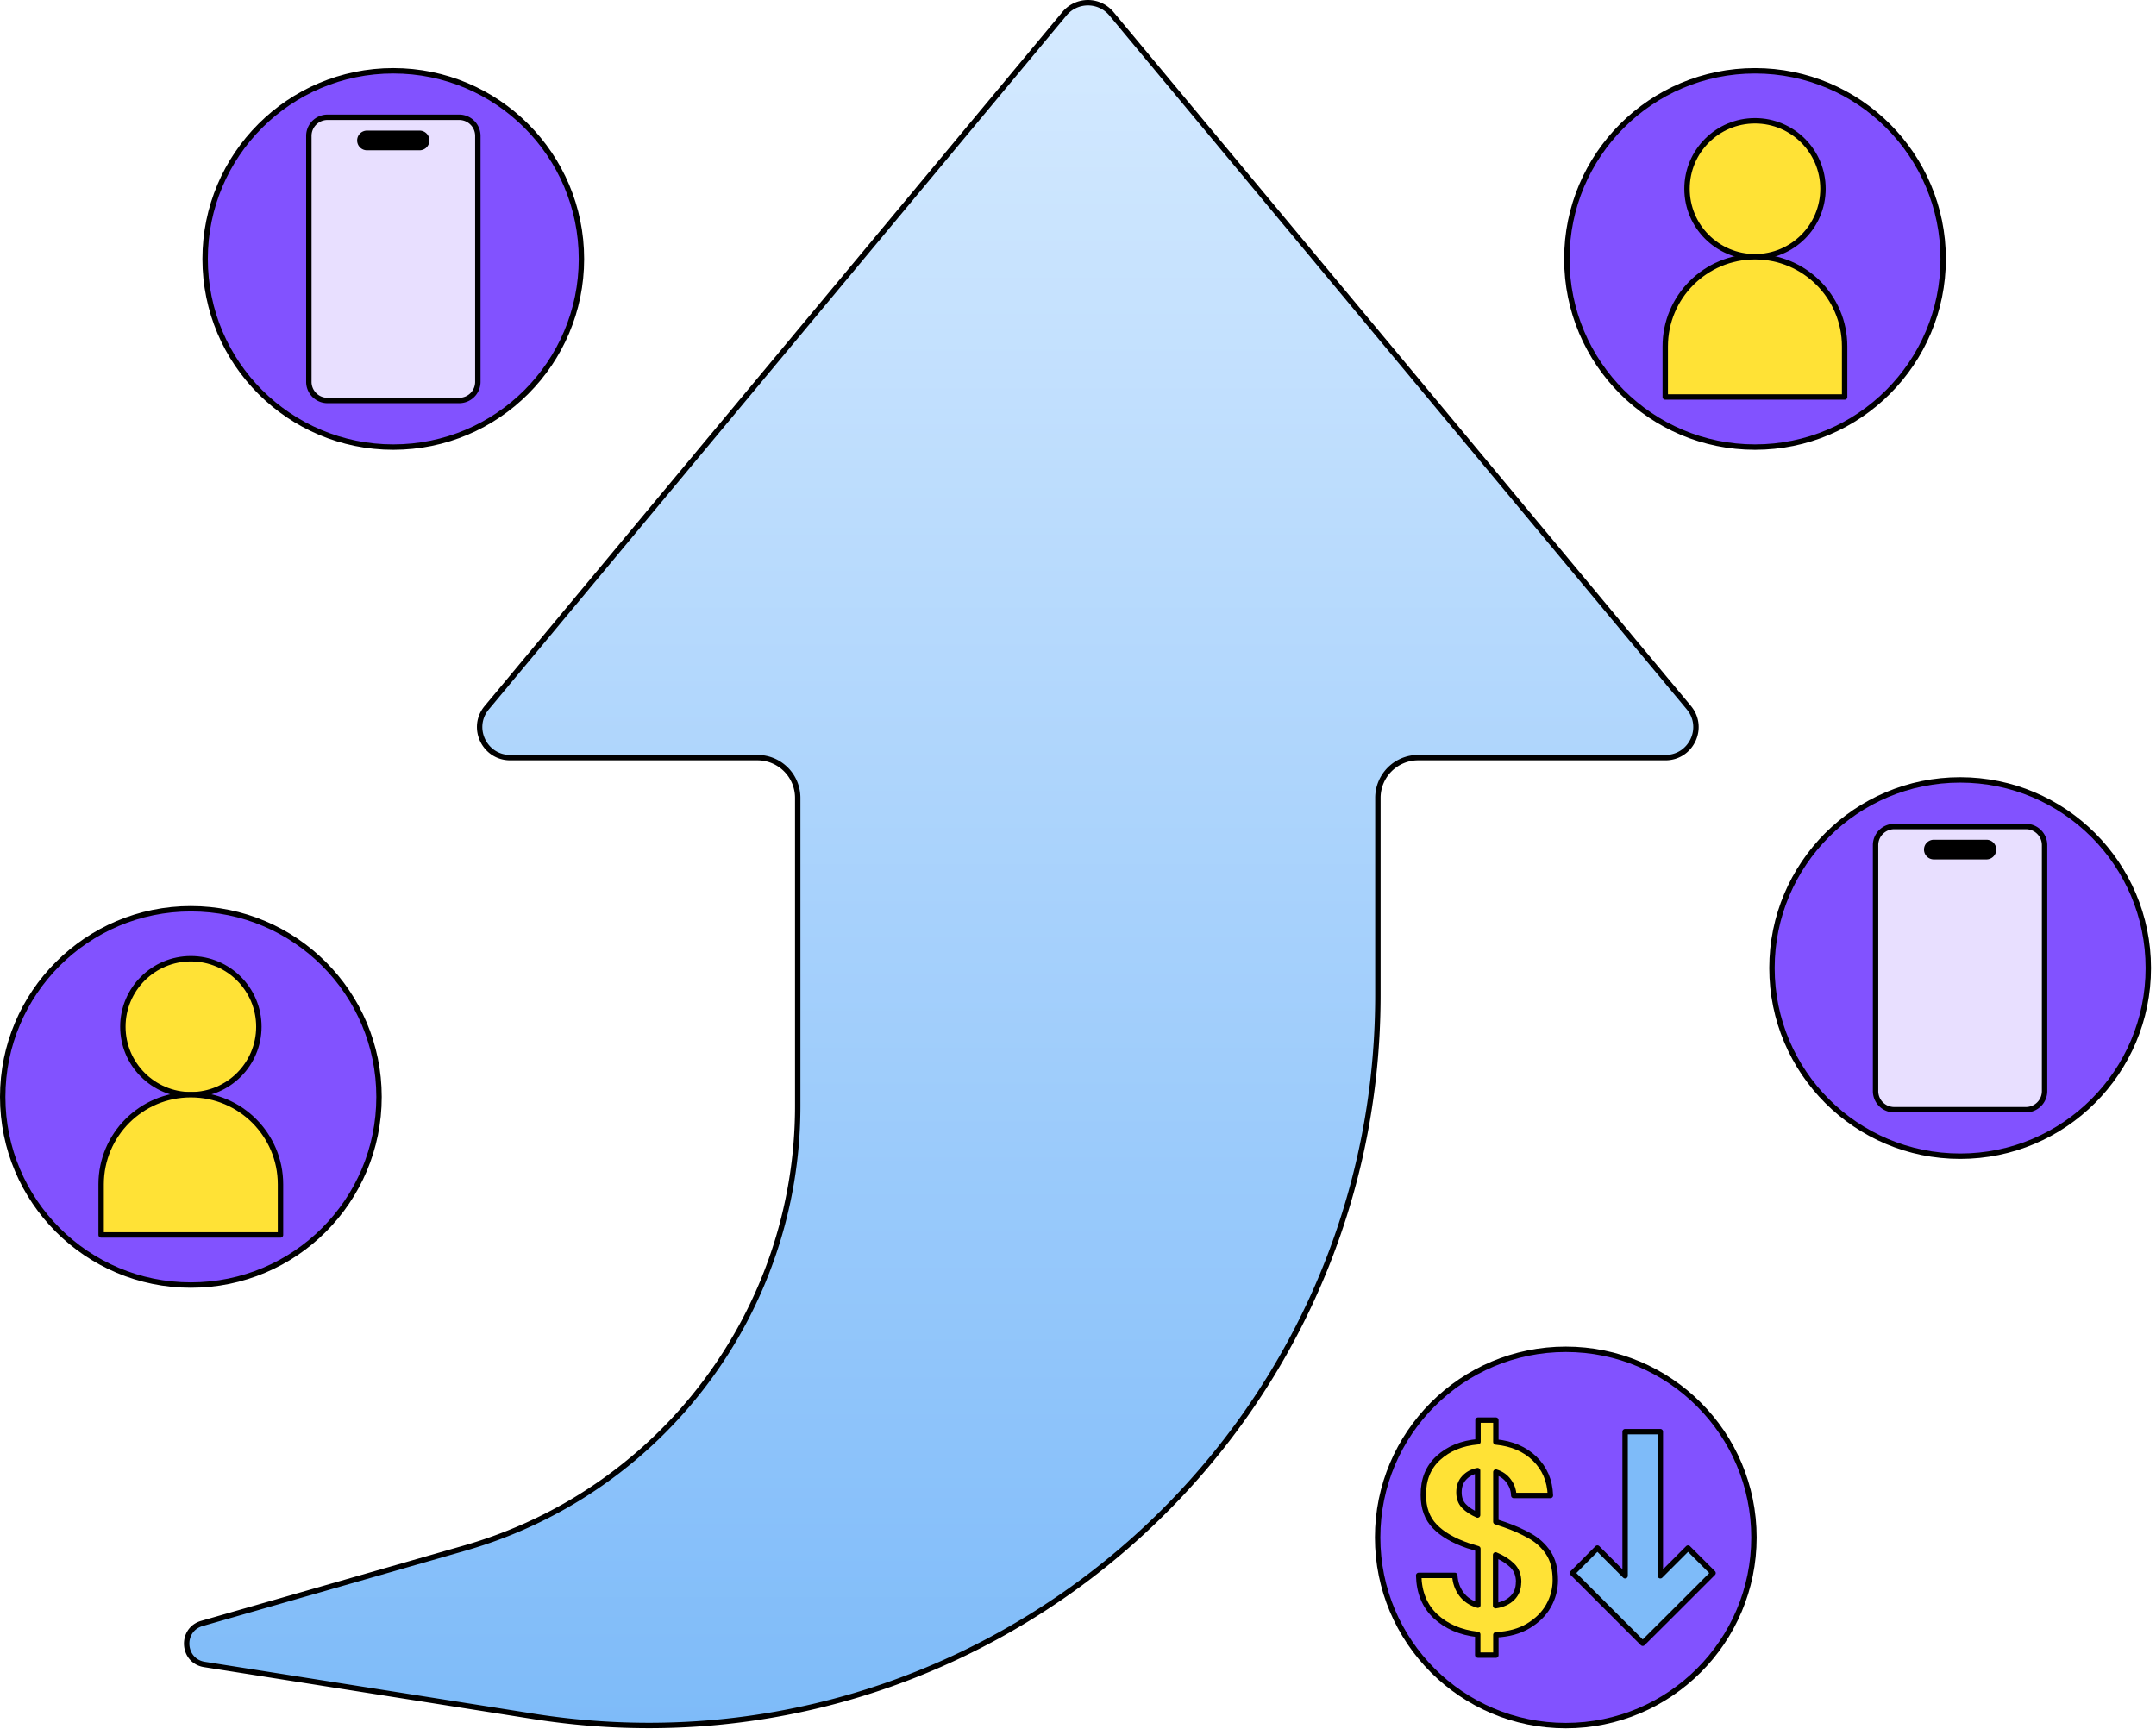
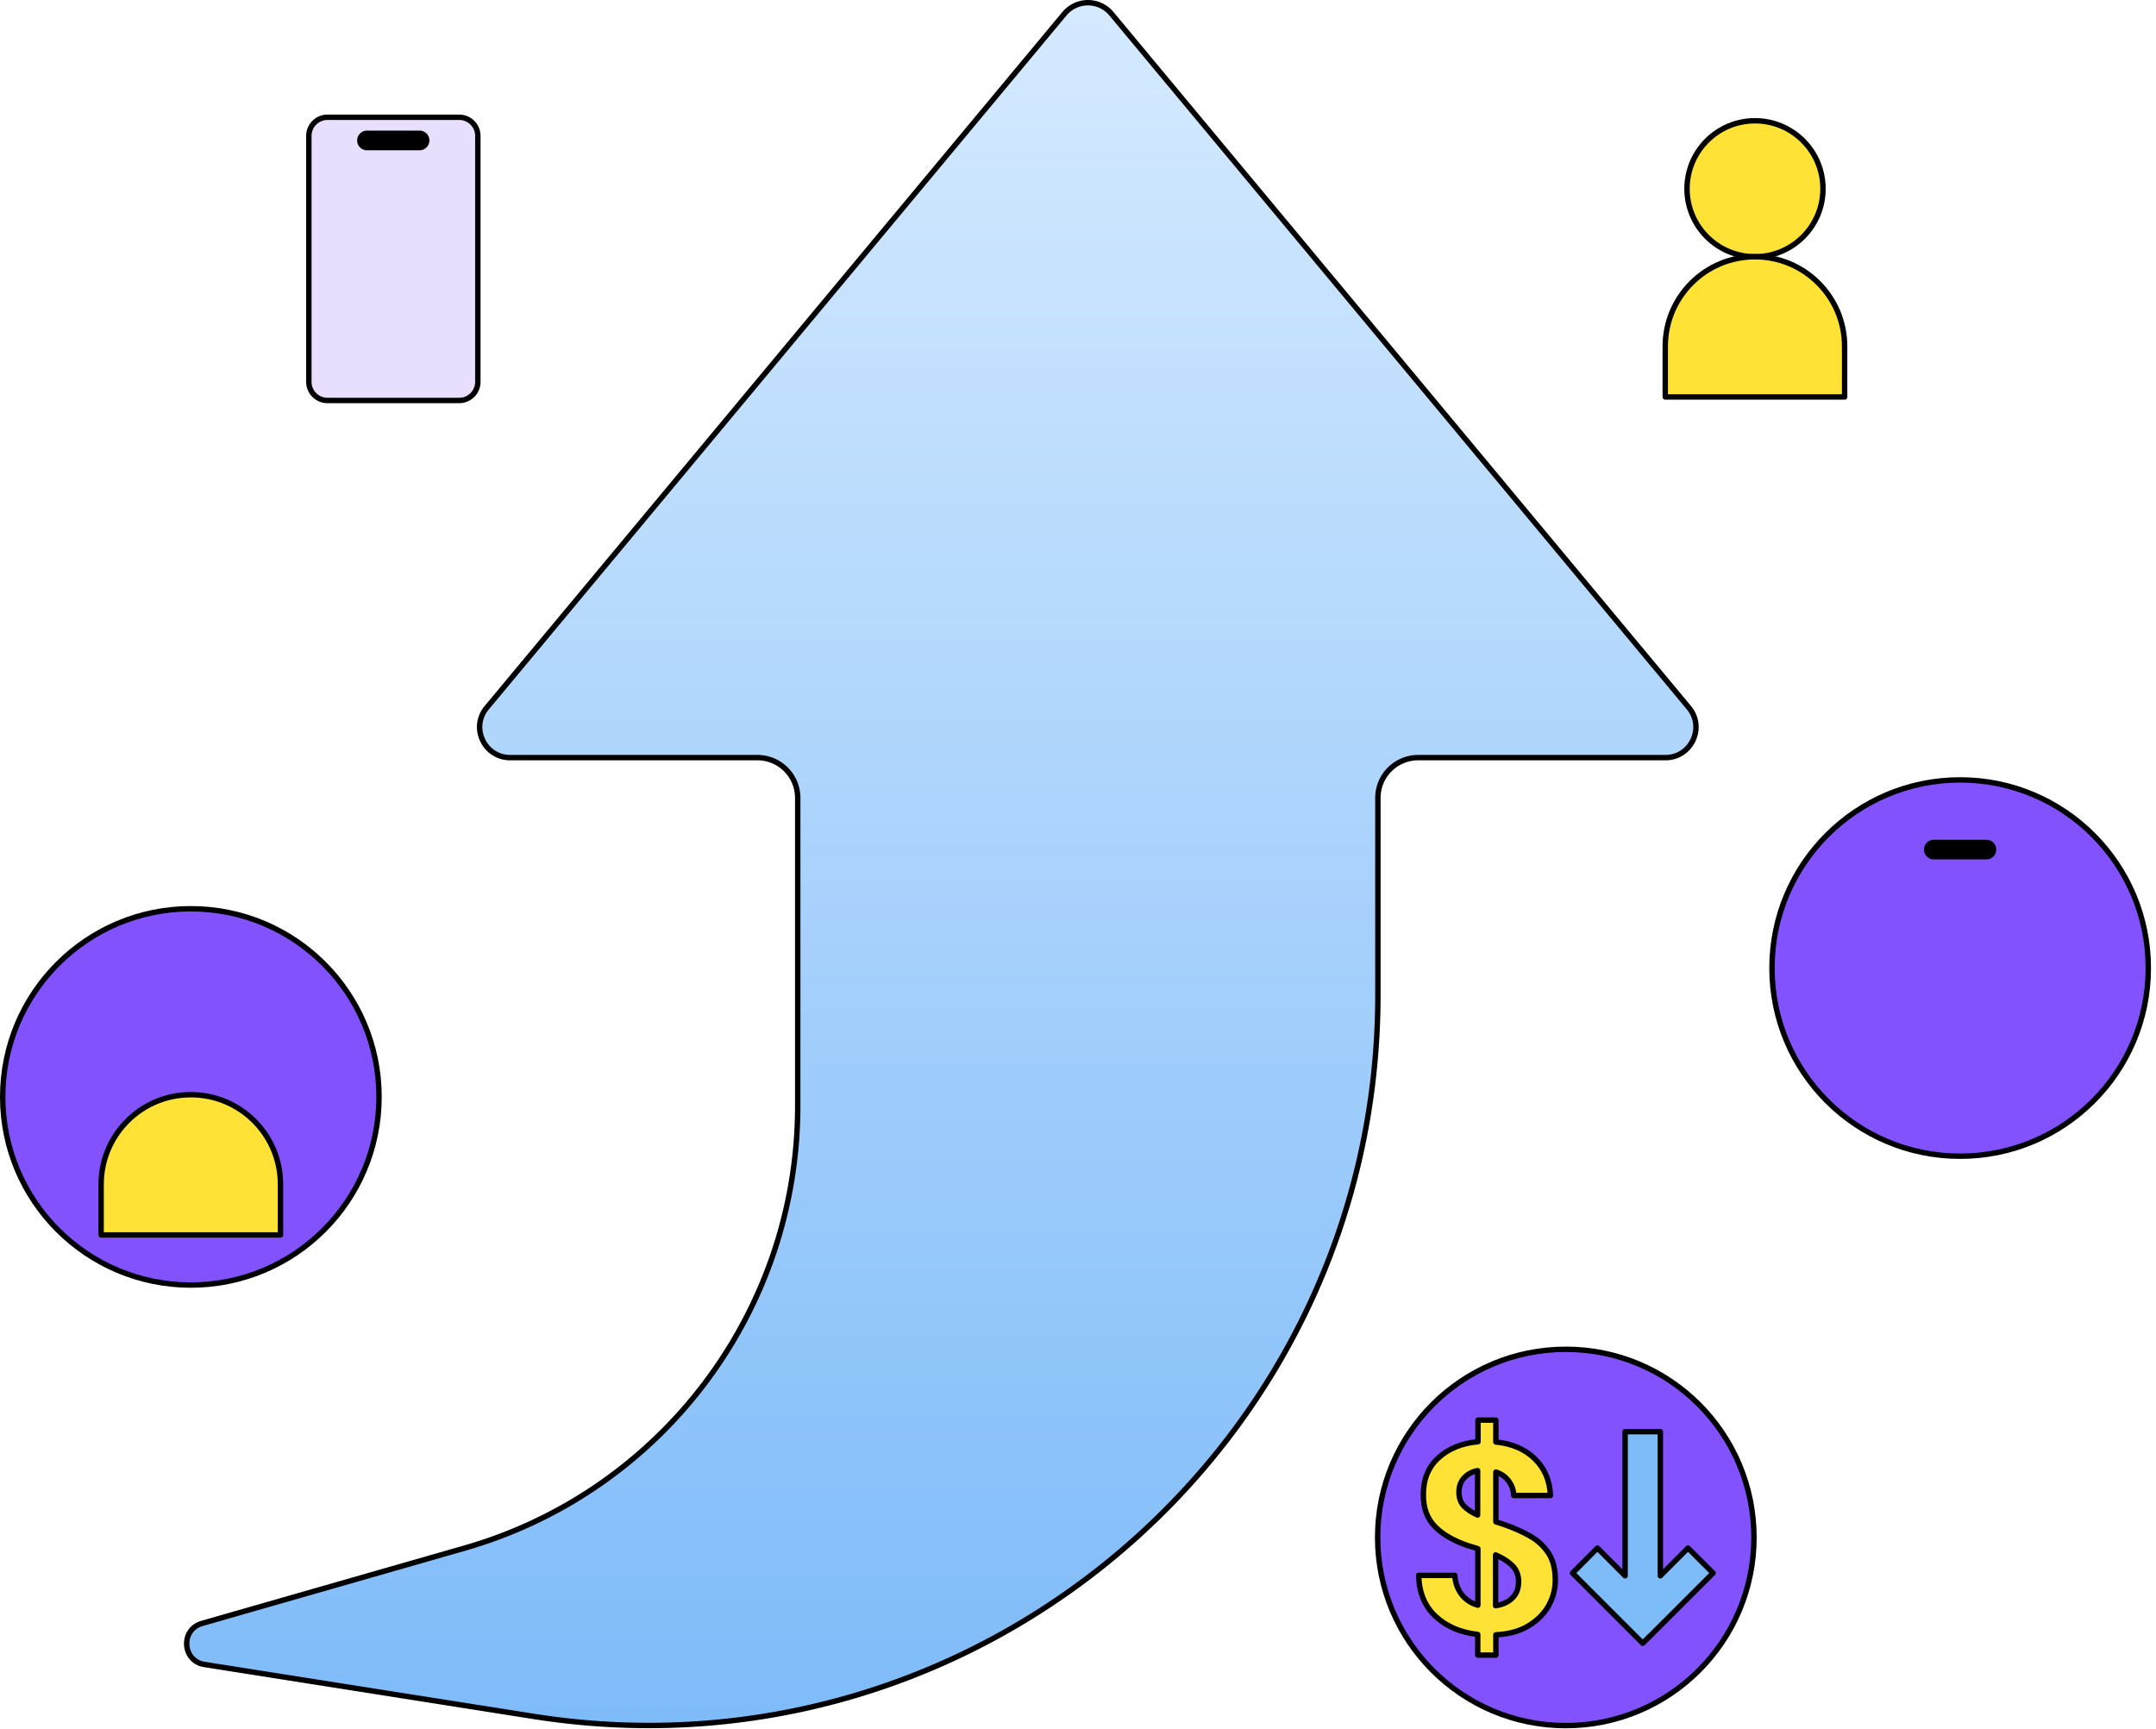
<svg xmlns="http://www.w3.org/2000/svg" width="399" height="320" fill="none">
  <g stroke="#000">
    <g stroke-linejoin="round">
-       <path d="M72.783 82.748c19.232 0 34.823-15.591 34.823-34.823S92.015 13.101 72.783 13.101 37.96 28.692 37.96 47.924 53.55 82.748 72.783 82.748z" fill="#8252ff" />
      <path d="M84.982 21.705H60.608a3.45 3.45 0 0 0-3.451 3.451v45.512a3.45 3.45 0 0 0 3.451 3.451h24.374a3.45 3.45 0 0 0 3.451-3.451V25.156a3.45 3.45 0 0 0-3.451-3.451z" fill="#e8dfff" />
    </g>
    <path d="M67.917 24.673h9.731a1.32 1.32 0 1 1 0 2.643h-9.731a1.32 1.32 0 1 1 0-2.643z" fill="#000" />
    <g stroke-linejoin="round">
      <path d="M362.753 213.987c19.232 0 34.823-15.591 34.823-34.823s-15.591-34.823-34.823-34.823-34.823 15.591-34.823 34.823 15.59 34.823 34.823 34.823z" fill="#8252ff" />
-       <path d="M374.928 152.969h-24.374a3.45 3.45 0 0 0-3.451 3.451v45.513a3.45 3.45 0 0 0 3.451 3.451h24.374a3.45 3.45 0 0 0 3.451-3.451V156.42a3.45 3.45 0 0 0-3.451-3.451z" fill="#e8dfff" />
    </g>
    <path d="M357.887 155.914h9.731a1.32 1.32 0 1 1 0 2.642h-9.731a1.32 1.32 0 1 1 0-2.642z" fill="#000" />
    <g stroke-linejoin="round">
      <path d="M312.567 130.991L205.677 2.531a5.65 5.65 0 0 0-8.676 0L90.087 130.967c-3.068 3.667-.455 9.251 4.338 9.251h45.751a7.45 7.45 0 0 1 7.454 7.454v57.016c0 37.987-25.165 71.396-61.69 81.846l-48.556 13.924c-4.026 1.15-3.667 6.95.455 7.597l60.923 9.611C180.8 330.608 255 267.193 255 184.125v-36.453a7.45 7.45 0 0 1 7.453-7.454h45.752c4.794 0 7.406-5.584 4.338-9.251l.024.024z" fill="url(#A)" />
      <path d="M35.323 237.834c19.232 0 34.823-15.59 34.823-34.823s-15.591-34.823-34.823-34.823S.5 183.779.5 203.011s15.591 34.823 34.823 34.823z" fill="#8252ff" />
      <g fill="#ffe236">
-         <path d="M35.323 202.604c6.949 0 12.582-5.634 12.582-12.583s-5.633-12.582-12.582-12.582-12.582 5.633-12.582 12.582 5.633 12.583 12.582 12.583z" />
        <path d="M35.323 202.604c9.155 0 16.585 7.429 16.585 16.584v9.371H18.715v-9.371c0-9.155 7.43-16.584 16.585-16.584h.024z" />
      </g>
-       <path d="M324.79 82.748c19.232 0 34.823-15.591 34.823-34.823s-15.591-34.823-34.823-34.823-34.823 15.591-34.823 34.823 15.591 34.823 34.823 34.823z" fill="#8252ff" />
      <g fill="#ffe236">
        <path d="M324.79 47.517c6.949 0 12.582-5.633 12.582-12.582s-5.633-12.582-12.582-12.582-12.582 5.633-12.582 12.582 5.633 12.582 12.582 12.582z" />
        <path d="M324.79 47.517c9.155 0 16.585 7.43 16.585 16.585v9.371h-33.194v-9.371c0-9.155 7.43-16.585 16.585-16.585h.024z" />
      </g>
      <path d="M289.775 319.369c19.232 0 34.823-15.591 34.823-34.824s-15.591-34.823-34.823-34.823-34.823 15.591-34.823 34.823 15.591 34.824 34.823 34.824z" fill="#8252ff" />
      <path d="M273.478 306.306v-3.81c-3.212-.36-5.8-1.486-7.813-3.356-2.013-1.893-3.044-4.41-3.116-7.573h6.687c.072 1.318.479 2.468 1.222 3.475.743.983 1.75 1.678 3.044 2.037V286.63l-.911-.288-.959-.287c-2.684-.935-4.721-2.11-6.111-3.571-1.414-1.462-2.109-3.38-2.109-5.8-.024-2.828.887-5.129 2.78-6.855s4.314-2.732 7.334-2.996v-4.002h3.307v4.05c2.972.288 5.369 1.319 7.19 3.092s2.804 4.026 2.9 6.807h-6.783c-.023-.959-.335-1.846-.91-2.637-.575-.815-1.366-1.366-2.397-1.701v9.203l.791.263c.264.072.527.168.791.264 1.725.599 3.283 1.294 4.697 2.085s2.565 1.845 3.428 3.14 1.294 2.971 1.294 5.033c0 1.725-.432 3.307-1.27 4.793s-2.086 2.708-3.715 3.691-3.643 1.534-6.016 1.653v3.763h-3.307l-.048-.024zm-3.475-30.102c0 1.055.311 1.894.934 2.541s1.462 1.198 2.517 1.653v-8.22c-1.031.192-1.846.647-2.493 1.342s-.958 1.582-.958 2.684zm11.048 16.633c0-1.318-.407-2.349-1.198-3.116s-1.822-1.414-3.068-1.941v9.395c1.318-.192 2.349-.671 3.116-1.438s1.126-1.726 1.126-2.924l.024.024z" fill="#ffe236" />
      <path d="M308.637 299.524l8.388-8.388-4.626-4.626-5.128 5.129v-26.675h-6.519v26.675l-5.129-5.129-4.602 4.626 8.388 8.388 4.602 4.602 4.626-4.602z" fill="#7ebbf9" />
    </g>
  </g>
  <defs>
    <linearGradient id="A" x1="174.207" y1=".5" x2="174.207" y2="319.347" gradientUnits="userSpaceOnUse">
      <stop stop-color="#d5eaff" />
      <stop offset="1" stop-color="#7ebbf9" />
    </linearGradient>
  </defs>
</svg>